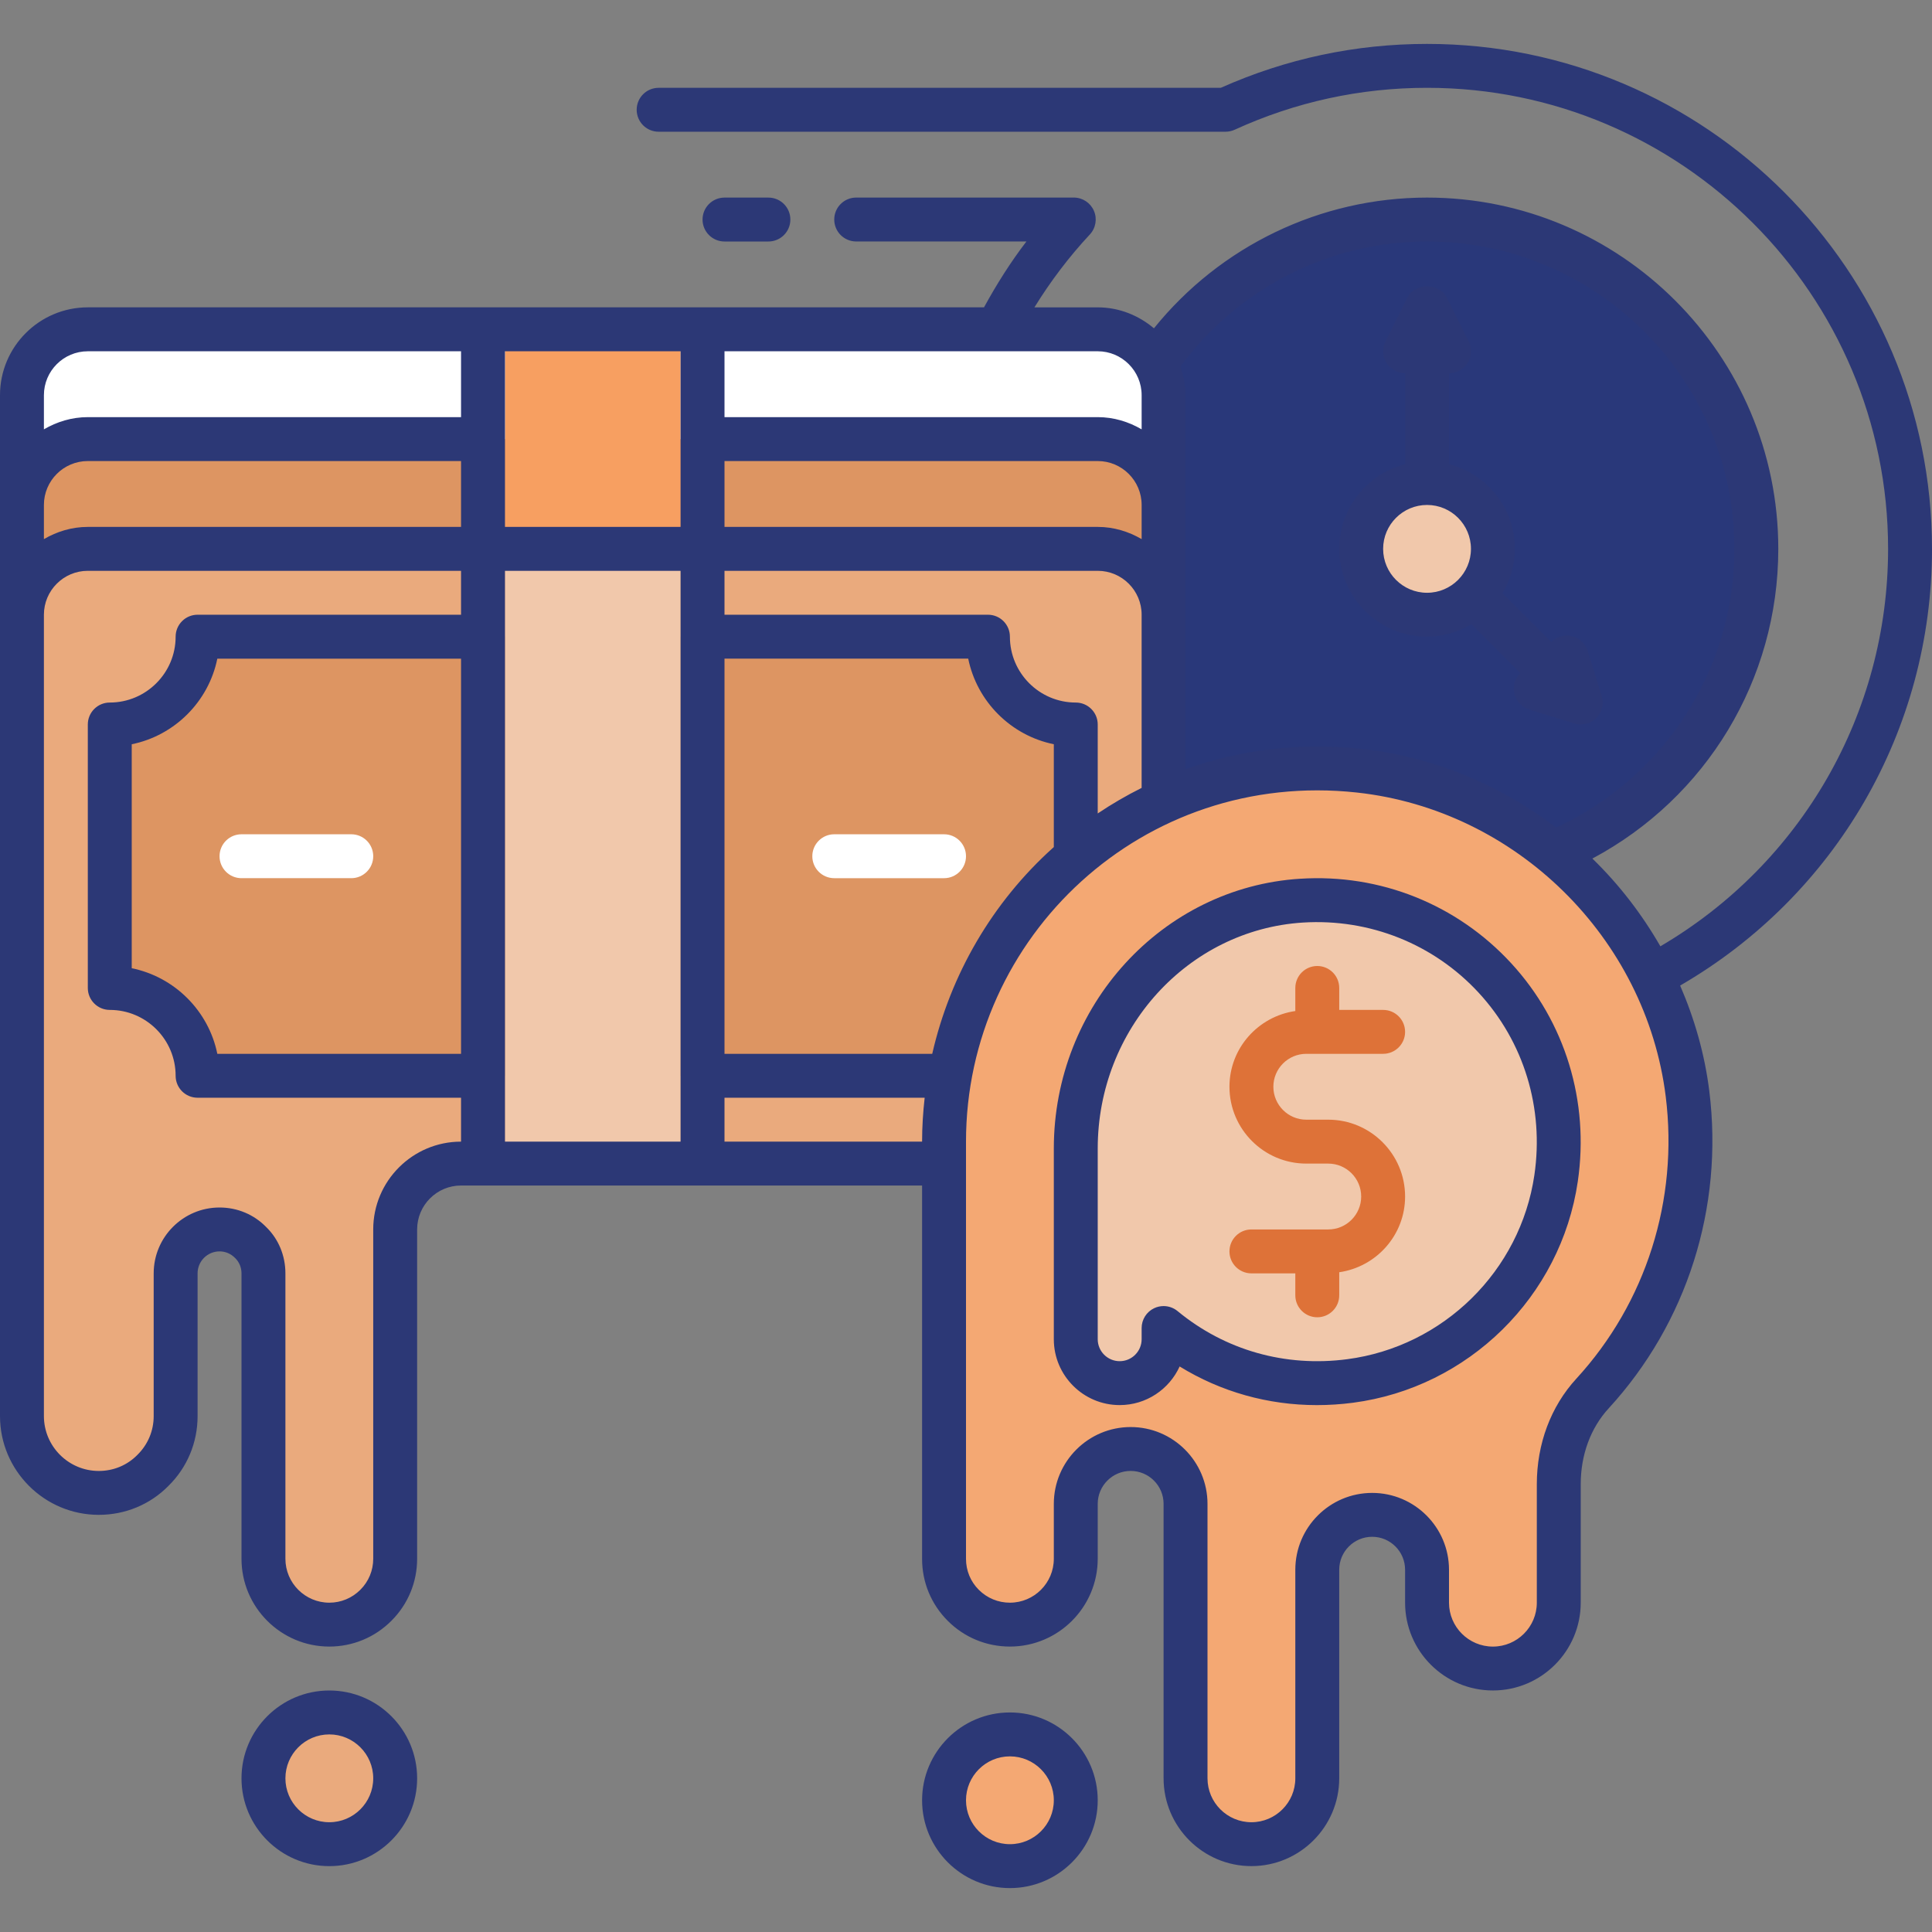
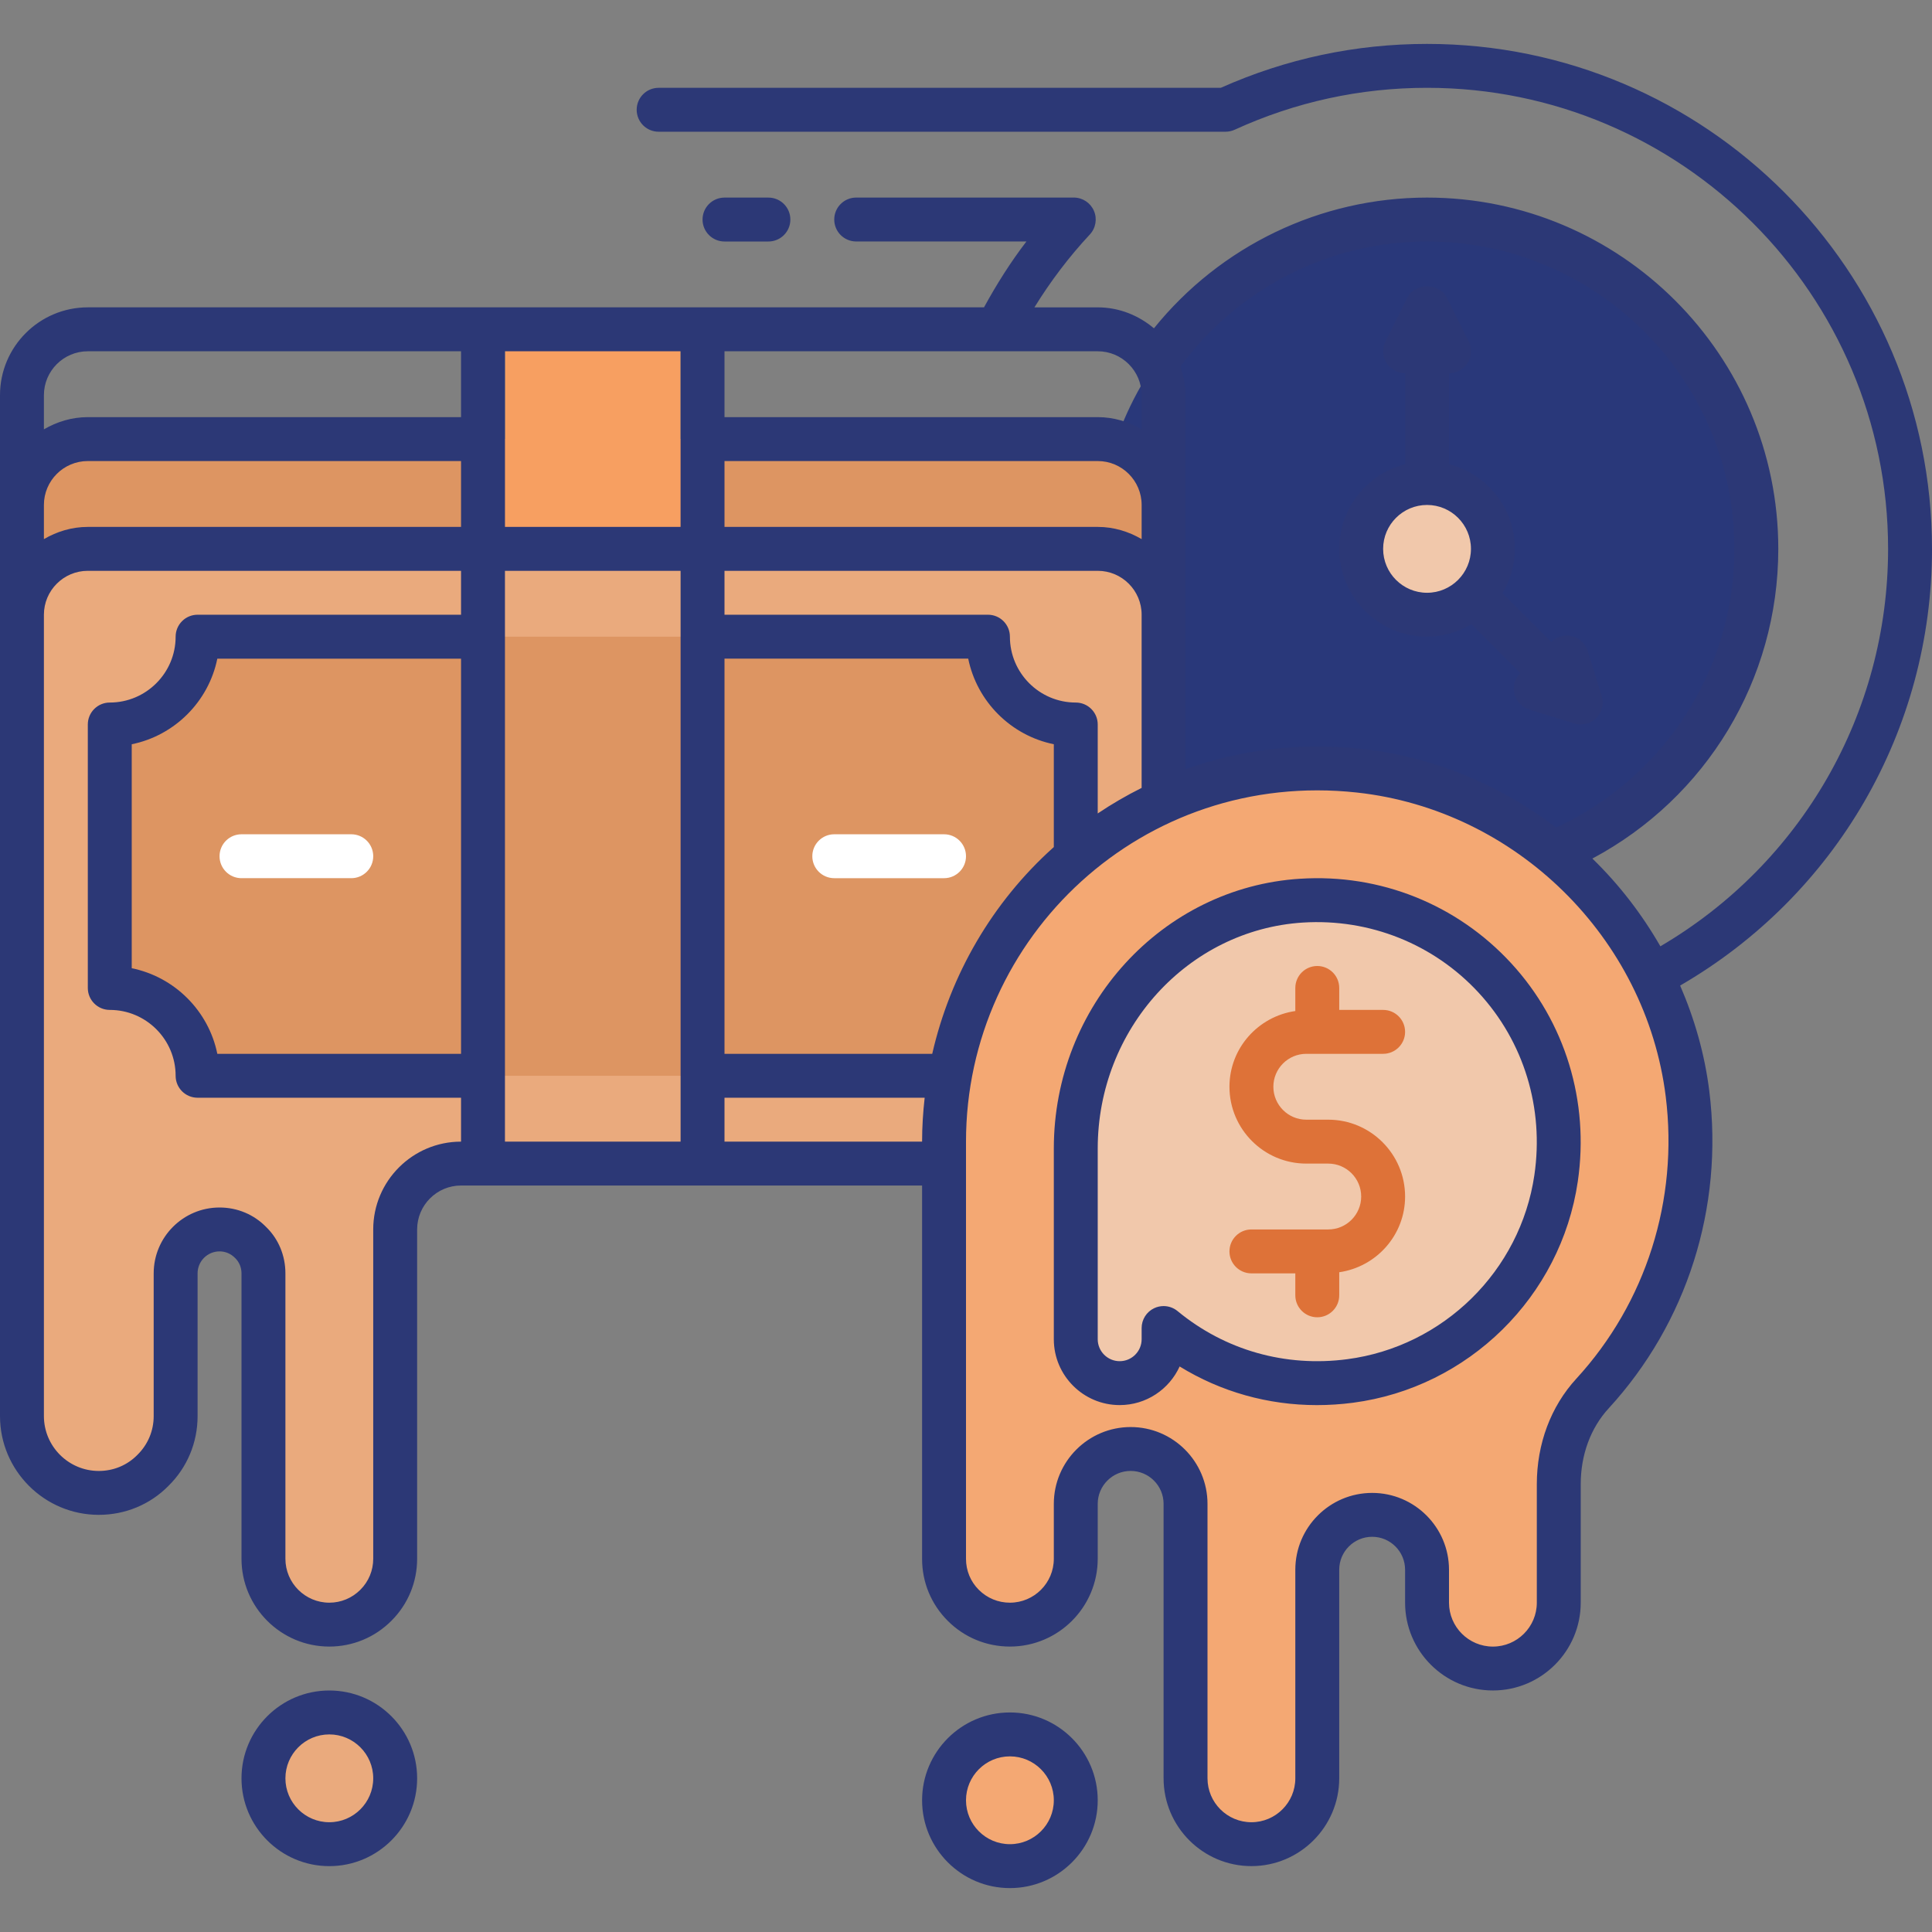
<svg xmlns="http://www.w3.org/2000/svg" id="liquidity" viewBox="0 0 88 88">
  <rect x="0" y="0" width="88" height="88" fill="#808080" stroke="none" />
  <path d="M65,40c-8.271,0-15-6.729-15-15s6.729-15,15-15,15,6.729,15,15-6.729,15-15,15Z" fill="#29387a" stroke-width="0" class="color76b4ff svgShape" />
-   <path d="M1,23v-5c0-1.654,1.346-3,3-3h46c1.654,0,3,1.346,3,3v5H1Z" fill="#ffffff" stroke-width="0" class="color51ce89 svgShape" />
+   <path d="M1,23c0-1.654,1.346-3,3-3h46c1.654,0,3,1.346,3,3v5H1Z" fill="#ffffff" stroke-width="0" class="color51ce89 svgShape" />
  <path d="M1,27v-4c0-1.654,1.346-3,3-3h46c1.654,0,3,1.346,3,3v4H1Z" fill="#dd9562" stroke-width="0" class="color62dda2 svgShape" />
  <path d="M15,74c-1.654,0-3-1.346-3-3v-13c0-1.103-.897-2-2-2s-2,.897-2,2v6.5c0,1.93-1.57,3.5-3.5,3.5s-3.5-1.57-3.5-3.5V28c0-1.654,1.346-3,3-3h46c1.654,0,3,1.346,3,3v22c0,1.654-1.346,3-3,3h-29c-1.654,0-3,1.346-3,3v15c0,1.654-1.346,3-3,3Z" fill="#eaaa7d" stroke-width="0" class="color7deabd svgShape" />
  <path d="M9,49c0-2.206-1.794-4-4-4v-12c2.206,0,4-1.794,4-4h36c0,2.206,1.794,4,4,4v12c-2.206,0-4,1.794-4,4H9Z" fill="#dd9562" stroke-width="0" class="color62dda2 svgShape" />
  <rect width="8" height="10" x="23" y="15" fill="#f79f61" stroke-width="0" class="colorf7bd61 svgShape" />
-   <rect width="8" height="28" x="23" y="25" fill="#f1c8ab" stroke-width="0" class="colorffd475 svgShape" />
  <path d="M57,84c-1.654,0-3-1.346-3-3v-12.5c0-1.378-1.121-2.5-2.5-2.5s-2.5,1.122-2.5,2.5v2.5c0,1.654-1.346,3-3,3-.802,0-1.556-.311-2.121-.876-.567-.566-.88-1.318-.879-2.119v-19.004c0-4.824,2.061-9.439,5.654-12.66,3.166-2.84,7.08-4.341,11.318-4.341.642,0,1.295.036,1.942.106,7.706.841,13.993,7.031,14.949,14.719.622,5.002-.957,9.979-4.331,13.653-.989,1.078-1.533,2.543-1.533,4.126v5.397c0,1.654-1.346,3-3,3s-3-1.346-3-3v-1.5c0-1.378-1.121-2.5-2.5-2.5s-2.5,1.122-2.5,2.5v9.5c0,1.654-1.346,3-3,3Z" fill="#f4a873" stroke-width="0" class="colorf47391 svgShape" />
  <path d="M59.986,63.001c-2.035,0-4.018-.558-5.73-1.612l-.965-.594-.47,1.031c-.325.713-1.04,1.174-1.821,1.174-1.103,0-2-.897-2-2v-8.688c0-5.965,4.517-10.924,10.282-11.289.243-.016.484-.023.725-.023,3.106,0,5.979,1.26,8.087,3.547,2.259,2.451,3.273,5.775,2.784,9.119-.703,4.807-4.562,8.605-9.385,9.236-.502.066-1.009.099-1.507.099Z" fill="#f1c8ab" stroke-width="0" class="colorffd475 svgShape" />
  <circle cx="65" cy="25" r="3" fill="#f1c8ab" stroke-width="0" class="colorffd475 svgShape" />
  <circle cx="46" cy="82" r="3" fill="#f4a873" stroke-width="0" class="colorf47391 svgShape" />
  <circle cx="15" cy="81" r="3" fill="#eaaa7d" stroke-width="0" class="color7deabd svgShape" />
  <path d="M11 40h5c.553 0 1-.448 1-1s-.447-1-1-1h-5c-.553 0-1 .448-1 1s.447 1 1 1ZM43 38h-5c-.553 0-1 .448-1 1s.447 1 1 1h5c.553 0 1-.448 1-1s-.447-1-1-1Z" fill="#ffffff" stroke-width="0" class="color51ce89 svgShape" />
  <path d="M59.219,40.025c-6.291.398-11.219,5.795-11.219,12.287v8.688c0,1.654,1.346,3,3,3,1.212,0,2.259-.722,2.731-1.759,1.879,1.156,4.024,1.76,6.255,1.76.541,0,1.088-.036,1.637-.107,5.264-.689,9.477-4.835,10.244-10.083.533-3.644-.574-7.267-3.038-9.941-2.464-2.674-5.961-4.079-9.61-3.844ZM69.889,53.521c-.639,4.366-4.145,7.815-8.525,8.389-2.819.371-5.566-.407-7.727-2.191-.183-.151-.408-.229-.637-.229-.145,0-.29.031-.426.095-.351.165-.574.518-.574.905v.51c0,.551-.448,1-1,1s-1-.449-1-1v-8.688c0-5.439,4.104-9.959,9.346-10.291,3.036-.189,5.959.975,8.012,3.203,2.054,2.229,2.977,5.253,2.531,8.297Z" fill="#2c3876" stroke-width="0" class="color393e4c svgShape" />
  <path d="M59.5,48h3.5c.553,0,1-.448,1-1s-.447-1-1-1h-2v-1c0-.552-.447-1-1-1s-1,.448-1,1v1.051c-1.692.245-3,1.691-3,3.449,0,1.93,1.57,3.5,3.5,3.5h1c.827,0,1.5.673,1.5,1.5s-.673,1.5-1.5,1.5h-3.5c-.553,0-1,.448-1,1s.447,1,1,1h2v1c0,.552.447,1,1,1s1-.448,1-1v-1.051c1.692-.245,3-1.691,3-3.449,0-1.93-1.57-3.5-3.5-3.5h-1c-.827,0-1.5-.673-1.5-1.5s.673-1.5,1.5-1.5Z" fill="#de7238" stroke-width="0" class="colorefb05e svgShape" />
  <path d="M88,25c0-12.682-10.317-23-23-23-3.259,0-6.419.673-9.395,2h-25.605c-.553,0-1,.448-1,1s.447,1,1,1h25.82c.144,0,.285-.031.416-.09,2.771-1.267,5.721-1.91,8.764-1.91,11.579,0,21,9.42,21,21,0,7.496-3.954,14.339-10.372,18.103-.845-1.471-1.885-2.82-3.097-3.997,5.188-2.767,8.468-8.146,8.468-14.106,0-8.822-7.178-16-16-16-4.855,0-9.414,2.207-12.438,5.954-.696-.586-1.583-.954-2.562-.954h-2.882c.733-1.187,1.574-2.301,2.523-3.318.271-.291.345-.715.186-1.081-.158-.365-.519-.602-.917-.602h-9.91c-.553,0-1,.448-1,1s.447,1,1,1h7.754c-.724.942-1.359,1.952-1.933,3H4c-2.206,0-4,1.794-4,4v46.5c0,2.481,2.019,4.5,4.5,4.5,1.209,0,2.339-.472,3.171-1.317.857-.843,1.329-1.974,1.329-3.183v-6.5c0-.551.448-1,1-1,.267,0,.513.102.713.306.185.181.287.427.287.694v13c0,2.206,1.794,4,4,4,1.066,0,2.071-.417,2.827-1.173.757-.756,1.173-1.76,1.173-2.827v-15c0-1.103.897-2,2-2h21v17.003c-.001,1.068.415,2.073,1.172,2.828.755.754,1.76,1.169,2.828,1.169,2.206,0,4-1.794,4-4v-2.5c0-.827.673-1.5,1.5-1.5s1.5.673,1.5,1.5v12.5c0,2.206,1.794,4,4,4s4-1.794,4-4v-9.5c0-.827.673-1.5,1.5-1.5s1.5.673,1.5,1.5v1.5c0,2.206,1.794,4,4,4s4-1.794,4-4v-5.397c0-1.333.451-2.558,1.27-3.45,3.573-3.891,5.245-9.158,4.587-14.453-.21-1.685-.673-3.296-1.329-4.808,7.096-4.108,11.473-11.639,11.473-19.892ZM65,11c7.72,0,14,6.28,14,14,0,5.482-3.173,10.4-8.12,12.695-2.53-1.933-5.566-3.224-8.856-3.584-2.784-.304-5.501.032-8.023.923v-17.034c0-.459-.094-.893-.237-1.305,2.637-3.566,6.788-5.695,11.237-5.695ZM50,37.052v-4.052c0-.552-.447-1-1-1-1.654,0-3-1.346-3-3,0-.552-.447-1-1-1h-12v-2h17c1.103,0,2,.897,2,2v7.888c-.688.343-1.355.73-2,1.164ZM42.463,48h-9.463v-18h11.101c.398,1.956,1.943,3.501,3.899,3.899v4.685c-.004.004-.009.007-.014.011-2.793,2.504-4.701,5.807-5.524,9.405ZM52,24.556c-.591-.344-1.268-.556-2-.556h-17v-3h17c1.103,0,2,.897,2,2v1.556ZM52,18v1.556c-.591-.344-1.268-.556-2-.556h-17v-3h17c1.103,0,2,.897,2,2ZM31,16v8h-8v-8h8ZM2,24.556v-1.556c0-1.103.897-2,2-2h17v3H4c-.732,0-1.409.212-2,.556ZM21,48h-11.101c-.398-1.956-1.943-3.501-3.899-3.899v-10.201c1.956-.398,3.501-1.943,3.899-3.899h11.101v18ZM4,16h17v3H4c-.732,0-1.409.212-2,.556v-1.556c0-1.103.897-2,2-2ZM17,56v15c0,.533-.208,1.035-.587,1.413s-.881.587-1.413.587c-1.103,0-2-.897-2-2v-13c0-.811-.316-1.566-.874-2.108-.561-.575-1.315-.892-2.126-.892-1.654,0-3,1.346-3,3v6.5c0,.669-.26,1.293-.743,1.769-.464.472-1.088.731-1.757.731-1.379,0-2.5-1.122-2.5-2.5V28c0-1.103.897-2,2-2h17v2h-12c-.553,0-1,.448-1,1,0,1.654-1.346,3-3,3-.553,0-1,.448-1,1v12c0,.552.447,1,1,1,1.654,0,3,1.346,3,3,0,.552.447,1,1,1h12v2c-2.206,0-4,1.794-4,4ZM23,52v-26h8v26h-8ZM33,52v-2h9.117c-.074.661-.117,1.328-.117,2h-9ZM71.797,62.8c-1.159,1.262-1.797,2.967-1.797,4.803v5.397c0,1.103-.897,2-2,2s-2-.897-2-2v-1.5c0-1.93-1.57-3.5-3.5-3.5s-3.5,1.57-3.5,3.5v9.5c0,1.103-.897,2-2,2s-2-.897-2-2v-12.5c0-1.93-1.57-3.5-3.5-3.5s-3.5,1.57-3.5,3.5v2.5c0,1.103-.897,2-2,2-.535,0-1.038-.208-1.415-.584-.378-.376-.585-.878-.585-1.412v-19.004c0-9.345,8.067-16.962,17.807-15.901,7.251.792,13.166,6.616,14.065,13.848.586,4.71-.899,9.395-4.075,12.853Z" fill="#2c3876" stroke-width="0" class="color393e4c svgShape" />
  <path d="M35 11c.553 0 1-.448 1-1s-.447-1-1-1h-2c-.553 0-1 .448-1 1s.447 1 1 1h2ZM65 29c.74 0 1.424-.215 2.019-.567l2.224 2.224c-.248.248-.347.607-.263.946.084.34.34.611.674.715l2.05.636c.098.03.197.045.297.045.261 0 .517-.103.707-.293.263-.262.358-.648.248-1.003l-.636-2.05c-.104-.334-.375-.59-.715-.674-.341-.083-.7.016-.947.264l-0.0 0-2.224-2.224c.351-.595.567-1.28.567-2.019 0-1.858-1.279-3.411-3-3.858v-4.142c.347 0 .668-.18.851-.474.183-.295.199-.663.044-.973l-1-2c-.34-.678-1.449-.678-1.789 0l-1 2c-.155.31-.139.678.044.973.183.294.504.474.851.474v4.142c-1.721.447-3 2-3 3.858 0 2.206 1.794 4 4 4ZM65 23c1.103 0 2 .897 2 2 0 .551-.224 1.05-.585 1.412-.001.001-.001.001-.002.001s-.001.001-.001.002c-.362.361-.861.585-1.412.585-1.103 0-2-.897-2-2s.897-2 2-2ZM46 78c-2.206 0-4 1.794-4 4s1.794 4 4 4 4-1.794 4-4-1.794-4-4-4ZM46 84c-1.103 0-2-.897-2-2s.897-2 2-2 2 .897 2 2-.897 2-2 2ZM15 77c-2.206 0-4 1.794-4 4s1.794 4 4 4 4-1.794 4-4-1.794-4-4-4ZM15 83c-1.103 0-2-.897-2-2s.897-2 2-2 2 .897 2 2-.897 2-2 2Z" fill="#2c3876" stroke-width="0" class="color393e4c svgShape" />
</svg>